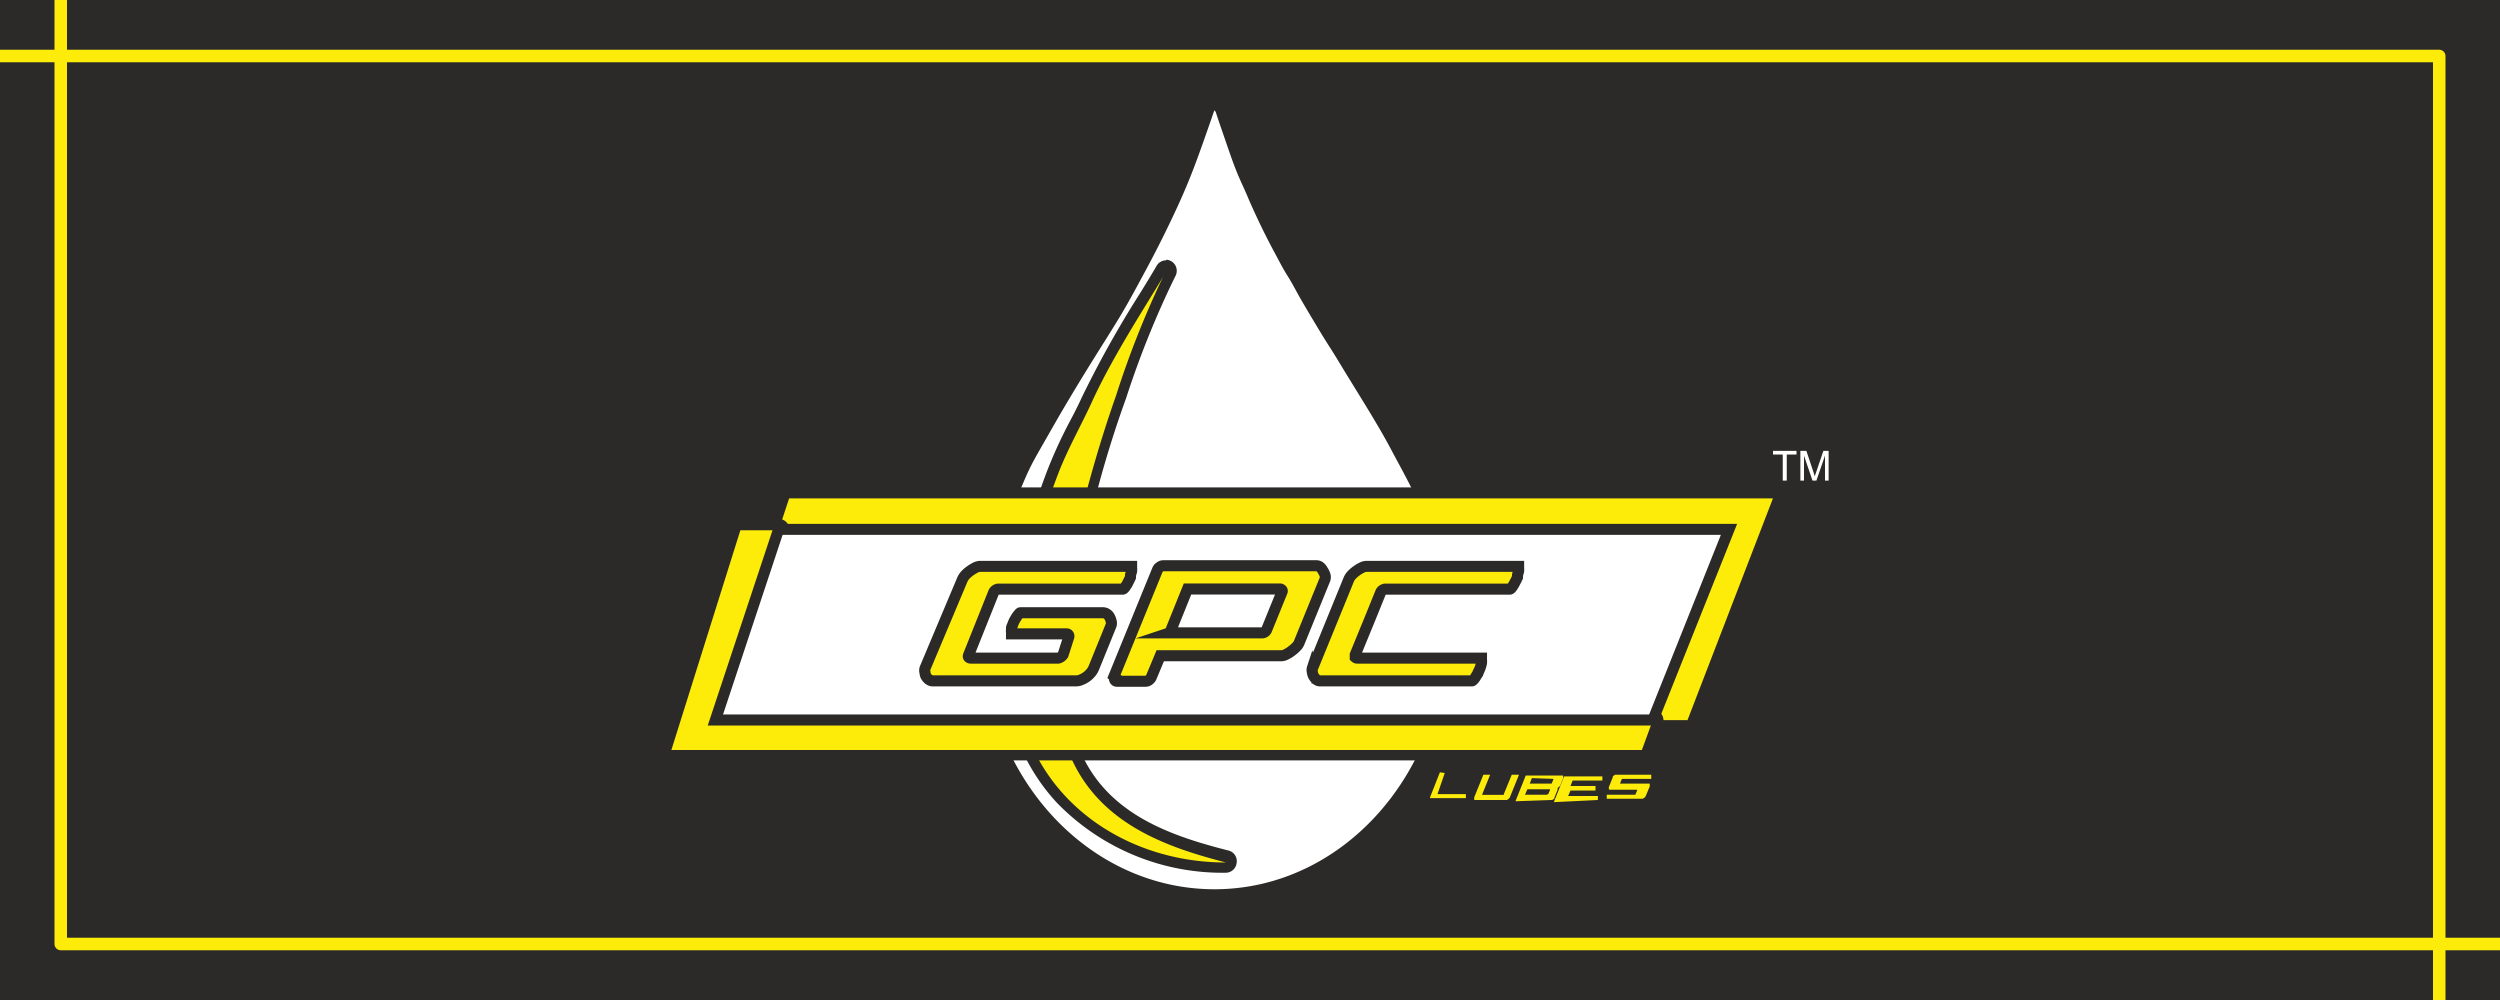
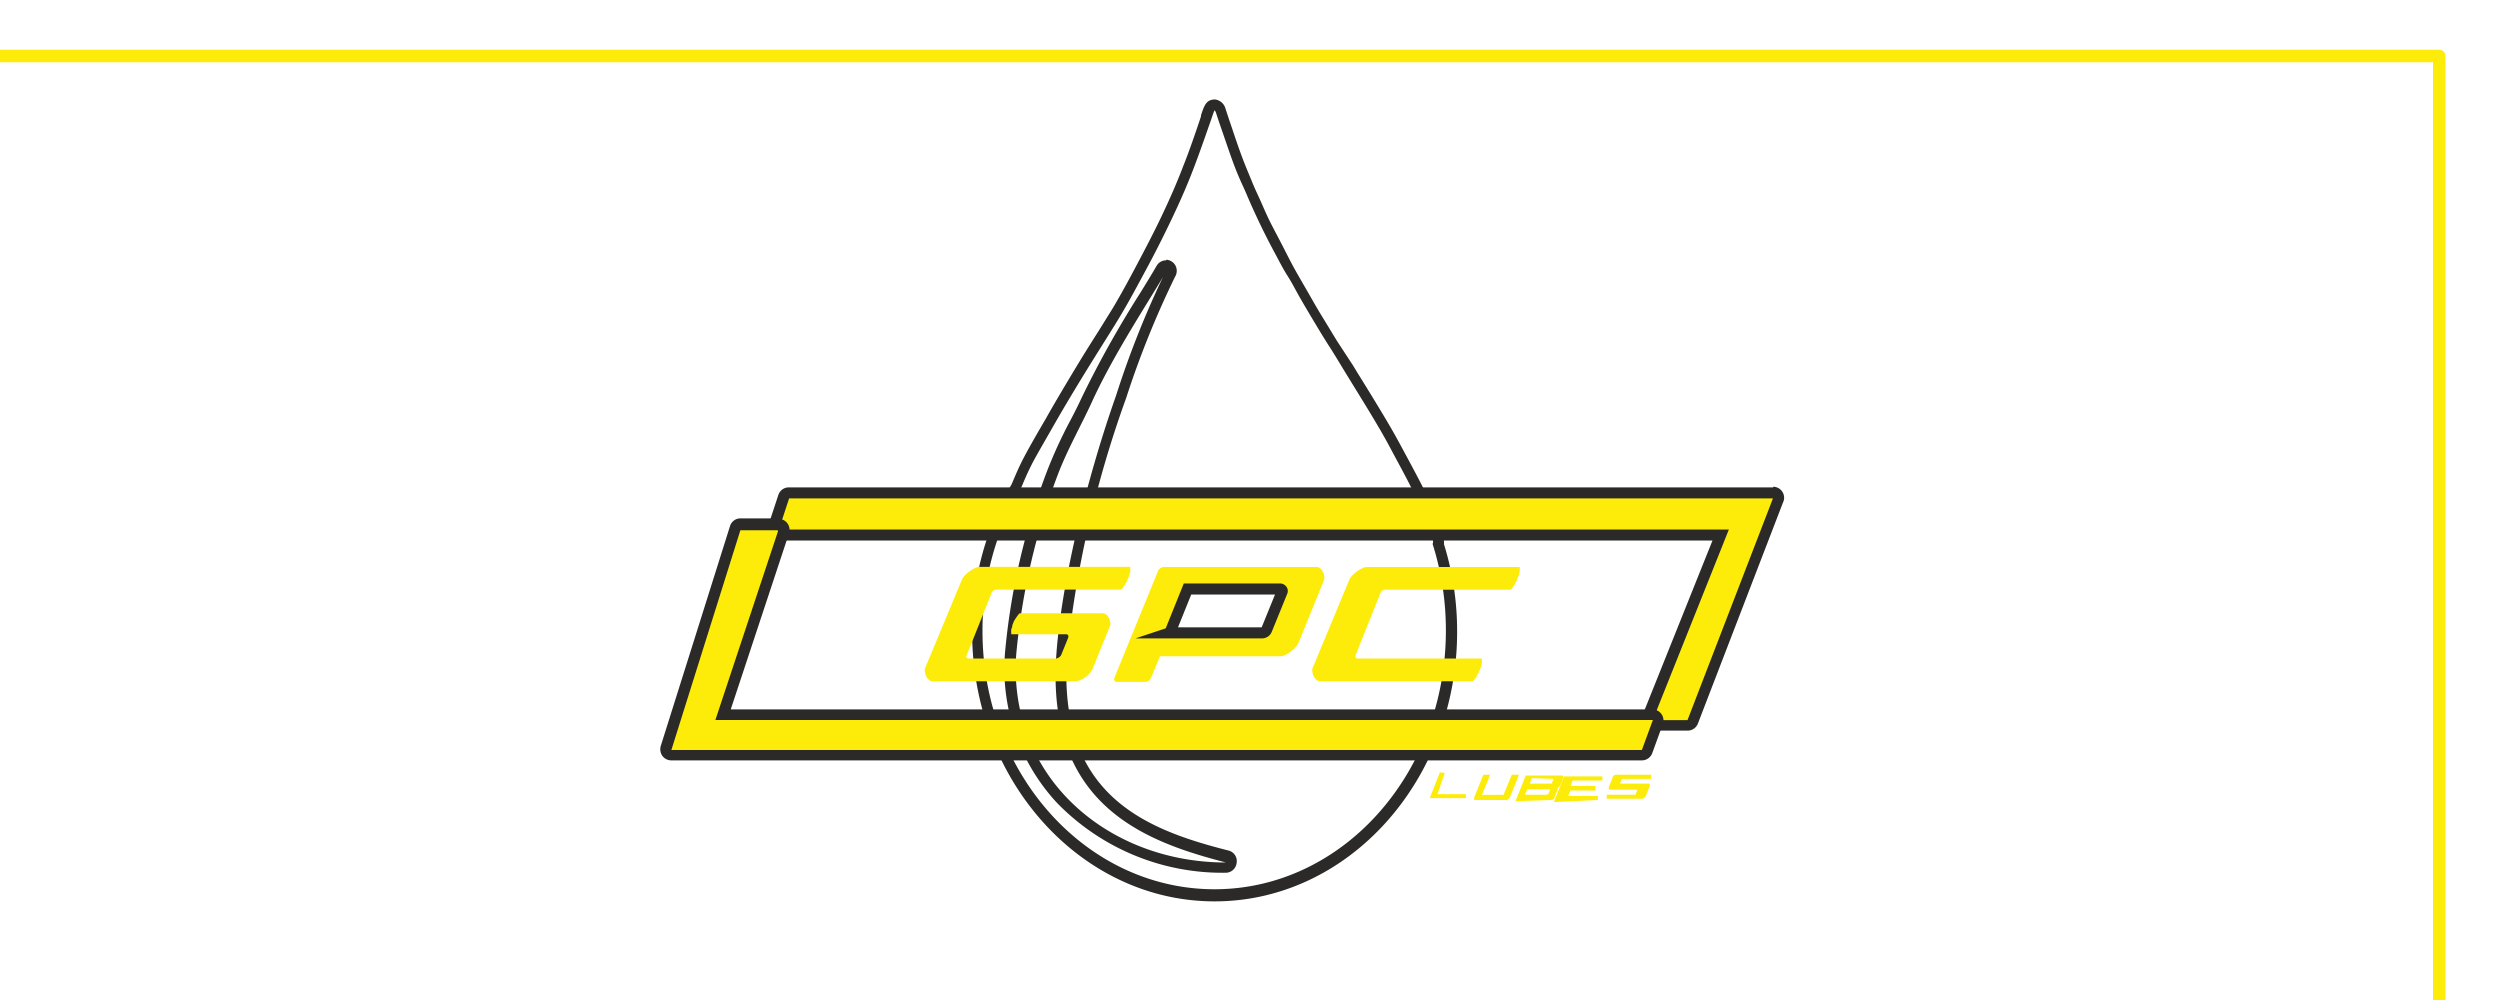
<svg xmlns="http://www.w3.org/2000/svg" id="Layer_1" data-name="Layer 1" viewBox="0 0 200 80">
  <title>Logo2</title>
-   <rect x="-3.26" y="-3.68" width="207.12" height="89.28" style="fill:#2c2a29" />
  <path d="M115.58,61.84l0,0a0,0,0,0,1,0,0L115,63.53h2.27a0,0,0,0,1,0,0s0,0,0,.06a.14.14,0,0,1,0,.07.42.42,0,0,1,0,.06.06.06,0,0,1,0,0l0,.07,0,.06,0,0h-2.87a.05.05,0,0,1,0,0s0,0,0-.06l.79-2,0,0,.06,0ZM117.8,64h2.67l.08,0,.1-.06.09-.08a.35.35,0,0,0,.05-.08l.73-1.8s0,0,0,0l0,0H121l-.06,0s0,0,0,0l-.64,1.56a.1.1,0,0,1,0,.05h-1.72a0,0,0,0,1,0-.05l.63-1.56a0,0,0,0,0,0,0l0,0h-.54l0,0a.12.12,0,0,0,0,0l-.73,1.8a.22.22,0,0,0,0,.08.11.11,0,0,0,0,.08l0,.06Zm6.29,0,.08,0,.1-.06.09-.08a.35.35,0,0,0,0-.08l.25-.61s0,0,0,0a.2.2,0,0,0,0-.07s0,0,0-.06l0,0,0,0,.12-.1.08-.09.24-.6a.17.17,0,0,0,0-.07.11.11,0,0,0,0-.08l0-.06-.07,0h-2.86l-.06,0s0,0,0,0l-.8,2a.06.06,0,0,0,0,.06.05.05,0,0,0,0,0Zm-.34-.42H122l.19-.44H124s0,0,0,.06l-.13.31s0,0,0,0Zm.52-1.27s0,0,0,.05l-.14.33s0,0,0,0l0,0h-1.75l.17-.44ZM127.83,64s0,0,0,0l0-.06a.25.25,0,0,1,0-.07s0,0,0,0,0,0,0-.06a.14.14,0,0,0,0-.07.13.13,0,0,0,0-.06s0,0,0,0h-2.38l.19-.44h2s0,0,0,0l0-.05,0-.07,0-.06,0-.11c0-.05,0-.07,0-.07h-2l.17-.44h2.38l0,0,0-.07,0-.07s0,0,0-.05a.06.06,0,0,1,0,0s0,0,0-.07,0,0,0-.07v0h-3l-.06,0a.1.1,0,0,0,0,0l-.8,2a.06.06,0,0,0,0,.06.05.05,0,0,0,0,0Zm3-.42h-2.29l0,0,0,.06a.43.43,0,0,1,0,.07s0,0,0,.06,0,0,0,0,0,.05,0,.07a.13.13,0,0,0,0,.06s0,0,0,0h2.8l.08,0,.1-.06.09-.08a.35.35,0,0,0,.05-.08l.32-.77a.25.25,0,0,0,0-.08l0-.08,0-.06-.06,0H129.6l0,0s0,0,0,0l.13-.33a.1.1,0,0,1,.08-.05h2.29l0,0a.43.43,0,0,0,0-.07.25.25,0,0,0,0-.07l0-.05a.06.06,0,0,1,0,0,.19.19,0,0,1,0-.07s0,0,0-.07v0h-2.81l-.08,0-.1.06-.09.08,0,.07-.31.77a.22.22,0,0,0,0,.08.19.19,0,0,0,0,.08l.05.06a.09.09,0,0,0,.07,0h2.14s0,0,0,.06l-.13.31s0,0,0,0l0,0Z" style="fill:#fdec0a;fill-rule:evenodd" />
  <path d="M97.11,71.63c-10.45,0-19-9.48-19-21.13a22.9,22.9,0,0,1,3.13-11.63c.31-.75.52-1.24.85-1.9s1-1.87,1.88-3.32,2.06-3.5,3-5.06l1.16-1.85c.43-.69.82-1.31,1.19-1.92.63-1.06,1.22-2.14,1.9-3.43.53-1,1.31-2.48,2-3.92s1.22-2.66,1.75-4c.42-1.07.9-2.42,1.44-4,.29-.85.36-1.05.72-1.05a.53.53,0,0,1,.49.45c.08.25.25.77.5,1.49s.56,1.66.86,2.45.57,1.45.81,2,.46,1.06.71,1.61.53,1.15.84,1.79l1,1.94c.33.62.63,1.2,1,1.78s.64,1.14,1,1.74.73,1.25,1.12,1.9l1.22,2L108.17,30l1.88,3.07c.57,1,1,1.7,1.52,2.66s1.15,2.13,1.59,3,.71,1.46.9,1.89.3.7.44,1.06a14.3,14.3,0,0,1,.47,1.37,1.19,1.19,0,0,1,0,.49,23.5,23.5,0,0,1,1,7C116.07,62.15,107.56,71.63,97.11,71.63Z" style="fill:#fff;fill-rule:evenodd" />
  <path d="M97.19,8.81s0,.06.07.15c.08.25.25.77.5,1.49s.57,1.67.86,2.47.58,1.46.83,2,.46,1.07.71,1.62.53,1.16.85,1.81.66,1.31,1,1.94.63,1.21,1,1.79.65,1.15,1,1.76.73,1.25,1.12,1.9.79,1.32,1.23,2,.91,1.48,1.5,2.44,1.31,2.12,1.88,3.07,1,1.68,1.51,2.64,1.15,2.12,1.59,3,.7,1.44.89,1.86.29.69.43,1.05.3.81.45,1.33a.58.58,0,0,1,0,.39,22.84,22.84,0,0,1,1.06,6.93c0,11.43-8.28,20.69-18.51,20.69S78.6,61.93,78.6,50.5a22.32,22.32,0,0,1,3.06-11.4h0c.34-.81.54-1.28.87-1.93s1-1.79,1.86-3.3,2.06-3.49,3-5,1.68-2.66,2.34-3.77S91,22.84,91.67,21.6s1.37-2.62,2-3.94,1.2-2.58,1.77-4.06,1.15-3.18,1.44-4c.19-.56.25-.76.3-.76m0-.88h0c-.68,0-.85.5-1.1,1.26l0,.09c-.53,1.59-1,2.93-1.43,4-.52,1.36-1.06,2.59-1.73,4s-1.47,2.92-2,3.92c-.67,1.27-1.25,2.33-1.89,3.41l-1.18,1.9c-.36.56-.74,1.17-1.17,1.86-1.14,1.86-2.5,4.16-3,5.07-.85,1.45-1.46,2.52-1.88,3.34-.34.67-.55,1.18-.87,1.93a23.22,23.22,0,0,0-3.16,11.8c0,11.9,8.7,21.57,19.4,21.57s19.4-9.67,19.4-21.57a23.49,23.49,0,0,0-1.05-7,1.65,1.65,0,0,0-.07-.57c-.15-.54-.33-1-.48-1.41s-.25-.65-.45-1.08-.43-1-.9-1.91-1.06-2-1.6-3-.94-1.68-1.53-2.66-1.29-2.12-1.89-3.08l-.35-.58L107,27.34c-.44-.71-.83-1.37-1.22-2s-.76-1.29-1.11-1.9-.68-1.17-1-1.74-.61-1.14-.93-1.77-.67-1.28-1-1.92-.59-1.24-.83-1.79-.47-1-.71-1.59-.49-1.16-.81-2c-.24-.64-.52-1.44-.85-2.44-.24-.69-.4-1.2-.49-1.46a1,1,0,0,0-.92-.78Z" style="fill:#2c2a29" />
-   <path d="M98.06,69.39a18,18,0,0,1-13.19-5.46,15.34,15.34,0,0,1-4-11.68,55.5,55.5,0,0,1,3.35-14.5A40.24,40.24,0,0,1,86,33.93c.35-.69.69-1.36,1-2a80.53,80.53,0,0,1,4.63-8.27c.54-.87,1-1.62,1.32-2.19a.45.45,0,0,1,.39-.23.46.46,0,0,1,.22.06.44.44,0,0,1,.16.6,73.5,73.5,0,0,0-4,9.88,87.33,87.33,0,0,0-4.75,20.55c-.79,11.11,5.89,14.36,13.24,16.21a.47.47,0,0,1,.33.49A.44.44,0,0,1,98.06,69.39Z" style="fill:#fdec0a;fill-rule:evenodd" />
  <path d="M93.28,21.66h0m0,0a74.8,74.8,0,0,0-4,10c-2.3,6.51-4.35,14.82-4.77,20.67-.86,12.11,7.11,15,13.57,16.67-9.52,0-17.47-6.89-16.78-16.67a54.54,54.54,0,0,1,3.33-14.37h0c.76-2,1.9-4,2.73-5.82,1.8-3.94,4.75-8.34,5.94-10.43m0-.88h-.1a.8.8,0,0,0-.34.11.75.75,0,0,0-.28.25l-.06.09c-.32.56-.78,1.31-1.31,2.17a83.26,83.26,0,0,0-4.65,8.31c-.3.65-.63,1.31-1,2a37.81,37.81,0,0,0-1.77,3.86A54.75,54.75,0,0,0,80.4,52.22a15.78,15.78,0,0,0,4.15,12,18.45,18.45,0,0,0,13.51,5.6.88.88,0,0,0,.87-.78.87.87,0,0,0-.66-1c-6.66-1.69-13.7-4.44-12.9-15.76a87.29,87.29,0,0,1,4.72-20.43A74.2,74.2,0,0,1,94,22.15a.91.91,0,0,0,.14-.49.88.88,0,0,0-.85-.88Zm0,1.77Z" style="fill:#2c2a29" />
  <path d="M74.61,54.5H86a1.09,1.09,0,0,0,.41-.09,1.62,1.62,0,0,0,.41-.22,1.94,1.94,0,0,0,.37-.34,1.19,1.19,0,0,0,.24-.4l1.38-3.4a.61.61,0,0,0,0-.33,1.24,1.24,0,0,0-.12-.32.7.7,0,0,0-.22-.26.6.6,0,0,0-.29-.08H81.61s-.08,0-.13.1a2.48,2.48,0,0,0-.19.26c-.06.08-.11.17-.16.25a1.64,1.64,0,0,0-.08.19,1.27,1.27,0,0,0-.07.21c0,.1-.06.2-.08.29a1.39,1.39,0,0,0,0,.27c0,.07,0,.11,0,.11h4.41a.19.19,0,0,1,.14.08.26.26,0,0,1,0,.21l-.56,1.38a.59.59,0,0,1-.16.17.58.58,0,0,1-.23.1h-7a.21.21,0,0,1-.16-.07c-.05,0-.05-.1,0-.2l2-5a.46.46,0,0,1,.33-.24h10s.08,0,.14-.12a2.43,2.43,0,0,0,.2-.29l.17-.31c0-.11.08-.17.1-.22a1.83,1.83,0,0,1,.06-.19,2.43,2.43,0,0,1,.09-.3c0-.1,0-.19,0-.27s0-.12,0-.12H78.35a.86.86,0,0,0-.36.1,3.28,3.28,0,0,0-.43.26,2.43,2.43,0,0,0-.38.33,1.27,1.27,0,0,0-.23.34L74,53.47a.58.58,0,0,0,0,.32,1,1,0,0,0,.12.35.78.78,0,0,0,.22.26.41.41,0,0,0,.27.1Zm27.85-2a.86.86,0,0,0,.36-.1,2.46,2.46,0,0,0,.43-.26,4,4,0,0,0,.38-.34,1.39,1.39,0,0,0,.23-.32l2.07-5.09a.56.56,0,0,0,0-.34.92.92,0,0,0-.11-.33.89.89,0,0,0-.21-.26.46.46,0,0,0-.28-.1H93.08a.45.45,0,0,0-.25.1.45.45,0,0,0-.19.23l-3.48,8.51a.27.27,0,0,0,0,.25.19.19,0,0,0,.16.1h2.33a.48.48,0,0,0,.26-.1.61.61,0,0,0,.18-.25l.71-1.7Zm0-5.32.13.07a.17.17,0,0,1,0,.17l-1.22,3a.32.32,0,0,1-.15.19.39.39,0,0,1-.2.08H93.55L95,47.13Zm8.36,0h10s.09,0,.15-.12a2.43,2.43,0,0,0,.2-.29l.17-.31c0-.11.08-.17.09-.22s0-.11.07-.19,0-.19.08-.3a1.47,1.47,0,0,0,0-.27c0-.09,0-.12,0-.12H109.34a.86.86,0,0,0-.36.1,3.28,3.28,0,0,0-.43.26,2.43,2.43,0,0,0-.38.33,1.27,1.27,0,0,0-.23.34L105,53.47a.58.58,0,0,0,0,.32.81.81,0,0,0,.12.35.89.89,0,0,0,.21.26.46.46,0,0,0,.28.1h12.18s.08,0,.15-.12l.2-.27.16-.32a.76.76,0,0,0,.08-.18l.09-.23a2.81,2.81,0,0,0,.08-.31c0-.1,0-.19,0-.27s0-.12,0-.12h-9.94a.2.2,0,0,1-.16-.07s0-.1,0-.2l2-5a.46.46,0,0,1,.33-.24Z" style="fill:#fdec0a;fill-rule:evenodd" />
-   <polygon points="62.28 42.35 138.31 42.35 132.22 57.6 57.23 57.6 62.28 42.35" style="fill:none;stroke:#2c2a29;stroke-miterlimit:22.926;stroke-width:0.883px" />
  <polygon points="62.28 42.35 63.11 39.86 141.84 39.86 135 57.61 132.22 57.6 131.35 59.95 53.71 59.95 59.23 42.38 62.28 42.35" style="fill:none;stroke:#2c2a29;stroke-miterlimit:22.926;stroke-width:0.883px" />
  <path d="M132.22,58a.46.46,0,0,1-.37-.2.46.46,0,0,1,0-.41l5.85-14.64H62.29a.44.44,0,0,1-.36-.18.41.41,0,0,1-.06-.4l.82-2.49a.44.44,0,0,1,.42-.3h78.73a.45.45,0,0,1,.37.19.43.43,0,0,1,0,.41l-6.83,17.75a.45.45,0,0,1-.42.28Z" style="fill:#fdec0a;fill-rule:evenodd" />
  <path d="M141.84,39.86h0m0,0L135,57.61h-2.78l6.09-15.25h-76l.82-2.49h78.73m0-.88H63.11a.88.88,0,0,0-.84.6l-.82,2.49a.88.88,0,0,0,.84,1.16H137l-5.61,14a.86.86,0,0,0,.09.82.87.87,0,0,0,.73.39H135a.88.88,0,0,0,.83-.56l6.81-17.69a.85.85,0,0,0,.09-.38.88.88,0,0,0-.88-.88Zm0,1.76h0Z" style="fill:#2c2a29" />
-   <path d="M53.71,60.39a.45.45,0,0,1-.36-.18.47.47,0,0,1-.07-.4l5.53-17.57a.43.43,0,0,1,.42-.31l3.06,0a.44.44,0,0,1,.35.18.41.41,0,0,1,.06.4L57.85,57.15h74.37a.42.42,0,0,1,.36.19.4.4,0,0,1,0,.41l-.86,2.35a.46.46,0,0,1-.42.29Z" style="fill:#fdec0a;fill-rule:evenodd" />
+   <path d="M53.71,60.39a.45.45,0,0,1-.36-.18.47.47,0,0,1-.07-.4l5.53-17.57l3.06,0a.44.44,0,0,1,.35.18.41.41,0,0,1,.06.4L57.85,57.15h74.37a.42.42,0,0,1,.36.19.4.4,0,0,1,0,.41l-.86,2.35a.46.46,0,0,1-.42.29Z" style="fill:#fdec0a;fill-rule:evenodd" />
  <path d="M62.29,42.35,57.23,57.6h75L131.35,60H53.71l5.52-17.58,3.06,0M132.22,57.6h0M62.29,41.47h0l-3.06,0a.87.87,0,0,0-.83.62L52.86,59.68a.92.92,0,0,0,.13.79.88.88,0,0,0,.72.36h77.64a.88.88,0,0,0,.83-.58L133,58a.86.86,0,0,0,.08-.36.89.89,0,0,0-.88-.89H58.46l4.66-14.08a.88.88,0,0,0-.83-1.16Zm0,1.76Z" style="fill:#2c2a29" />
-   <path d="M62.29,42.35,57.23,57.6h75l6.09-15.25Zm12,12a1.12,1.12,0,0,1-.22-.26A.8.8,0,0,1,74,53.8a.53.53,0,0,1,0-.33L77,46.34a1.45,1.45,0,0,1,.23-.34,2.43,2.43,0,0,1,.38-.33,3.28,3.28,0,0,1,.43-.26.82.82,0,0,1,.36-.1H90.53s0,0,0,.12a1.47,1.47,0,0,1,0,.27l-.09.3a1.71,1.71,0,0,1,0,.18l-.11.23-.16.32-.19.28q-.1.12-.15.12h-10a.48.48,0,0,0-.33.24l-2,5c-.05.11-.05.18,0,.22a.23.23,0,0,0,.16.06h7a.64.64,0,0,0,.39-.28L85.49,51a.23.23,0,0,0,0-.2.17.17,0,0,0-.14-.09H80.92s0,0,0-.11a1.3,1.3,0,0,1,0-.26c0-.1,0-.2.07-.29a2.32,2.32,0,0,1,.08-.22l.08-.18.16-.27a2.5,2.5,0,0,1,.18-.24c.06-.08.11-.12.14-.12h6.63a.53.53,0,0,1,.29.1.6.6,0,0,1,.22.25,1.24,1.24,0,0,1,.12.32.53.53,0,0,1,0,.33l-1.38,3.4a1.51,1.51,0,0,1-.25.41,1.86,1.86,0,0,1-.36.33,1.81,1.81,0,0,1-.41.22,1,1,0,0,1-.41.09H74.61a.46.46,0,0,1-.28-.1Zm14.83-.24,3.48-8.53a.48.48,0,0,1,.19-.22.45.45,0,0,1,.25-.1h12.28a.44.44,0,0,1,.28.1.89.89,0,0,1,.21.26A1.61,1.61,0,0,1,106,46a.56.56,0,0,1,0,.34l-2.07,5.08a1,1,0,0,1-.24.34,3,3,0,0,1-.38.33,2.4,2.4,0,0,1-.42.26.85.85,0,0,1-.36.11H92.82l-.71,1.7a.54.54,0,0,1-.19.24.43.43,0,0,1-.26.1H89.34a.18.18,0,0,1-.16-.1.28.28,0,0,1,0-.24ZM105,53.47l2.91-7.13a1.2,1.2,0,0,1,.23-.34,2.43,2.43,0,0,1,.38-.33,2.73,2.73,0,0,1,.43-.26.82.82,0,0,1,.36-.1h12.18s0,0,0,.12a1.47,1.47,0,0,1,0,.27l-.09.3a1.71,1.71,0,0,1,0,.18l-.11.23-.17.32c-.06.1-.12.2-.18.28s-.12.12-.15.12h-10a.48.48,0,0,0-.33.24l-.81,2-1.23,3c0,.11,0,.18,0,.22a.23.23,0,0,0,.16.06h9.94s0,0,0,.12a1.39,1.39,0,0,1,0,.27,2.81,2.81,0,0,1-.08.31,1.57,1.57,0,0,1-.09.23,1.32,1.32,0,0,1-.09.19c0,.1-.1.2-.16.3a1.52,1.52,0,0,1-.19.28q-.11.12-.15.12H105.6a.44.44,0,0,1-.28-.1,1.12,1.12,0,0,1-.22-.26.8.8,0,0,1-.11-.34.53.53,0,0,1,0-.33Z" style="fill:#fff;stroke:#2c2a29;stroke-miterlimit:22.926;stroke-width:0.883px;fill-rule:evenodd" />
  <path d="M93.56,50.63H101a.4.4,0,0,0,.34-.27l1.22-3a.15.15,0,0,0,0-.16.22.22,0,0,0-.13-.08H95l-1.41,3.5Z" style="fill:#fff;stroke:#2c2a29;stroke-miterlimit:22.926;stroke-width:0.883px;fill-rule:evenodd" />
  <path d="M142.62,38.45V36.36h-.78v-.29h1.88v.29h-.78v2.09Zm1.41,0V36.07h.48l.56,1.68c.05.16.08.27.11.35l.13-.38.56-1.65h.42v2.38H146v-2l-.69,2H145l-.68-2v2Z" style="fill:#fff;fill-rule:evenodd" />
-   <polyline points="4.86 -7.52 4.86 75.52 208.14 75.52" style="fill:none;stroke:#fdec0a;stroke-linecap:round;stroke-linejoin:round" />
  <polyline points="195.14 87.52 195.14 4.48 -8.14 4.48" style="fill:none;stroke:#fdec0a;stroke-linecap:round;stroke-linejoin:round" />
</svg>